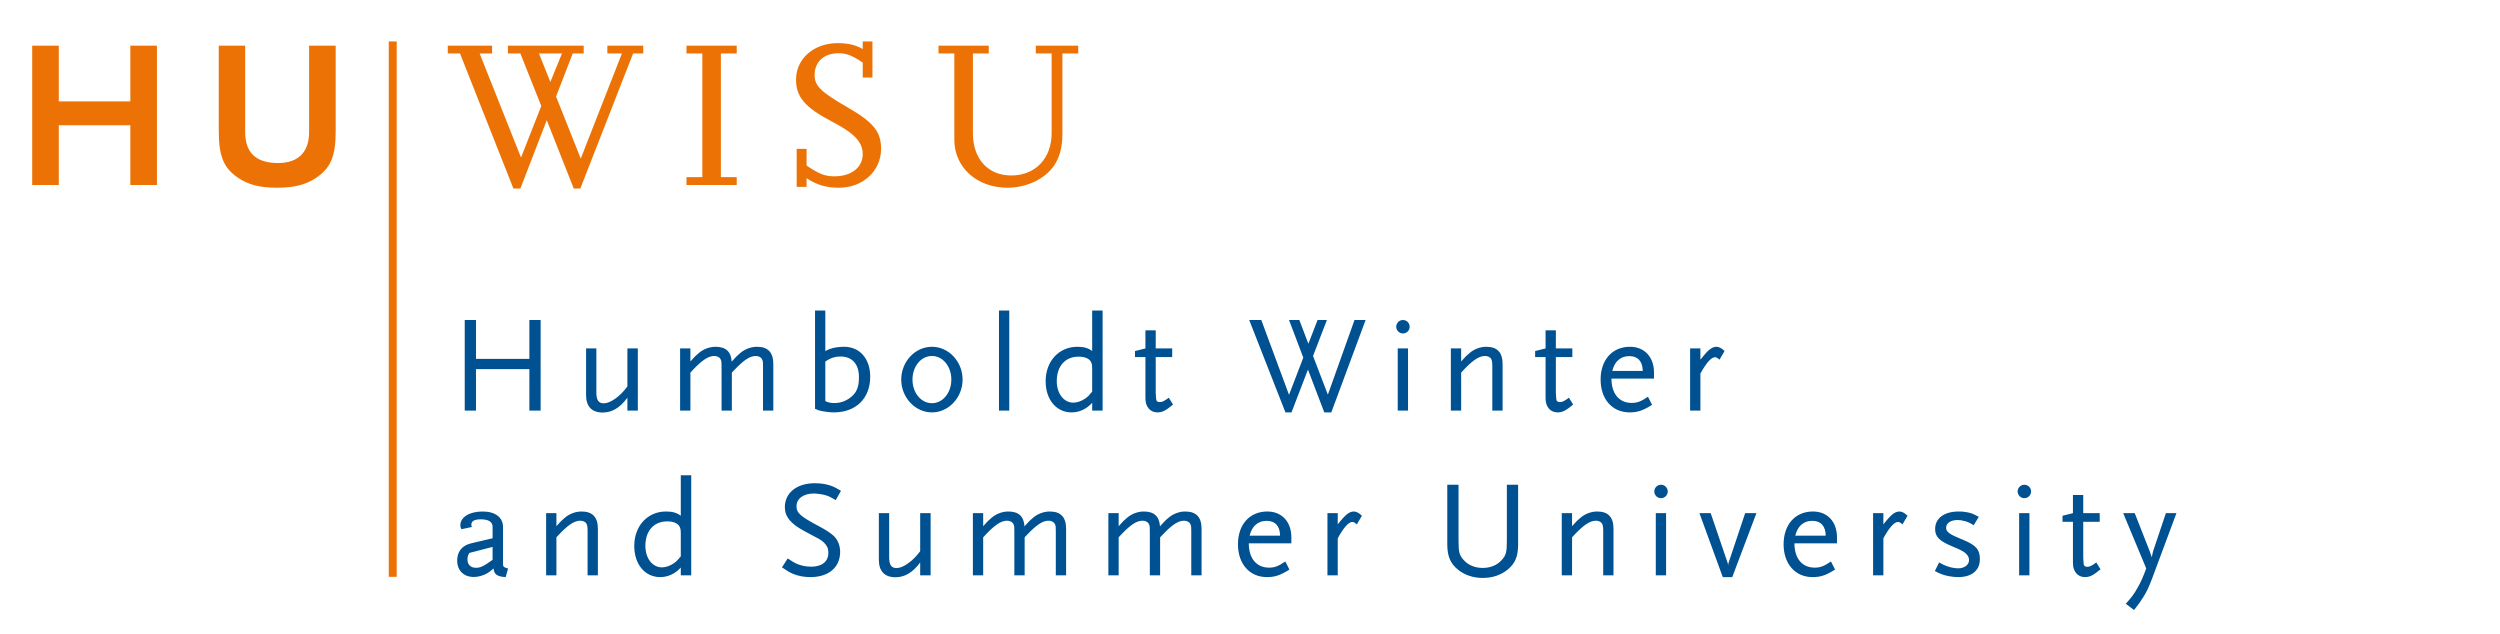
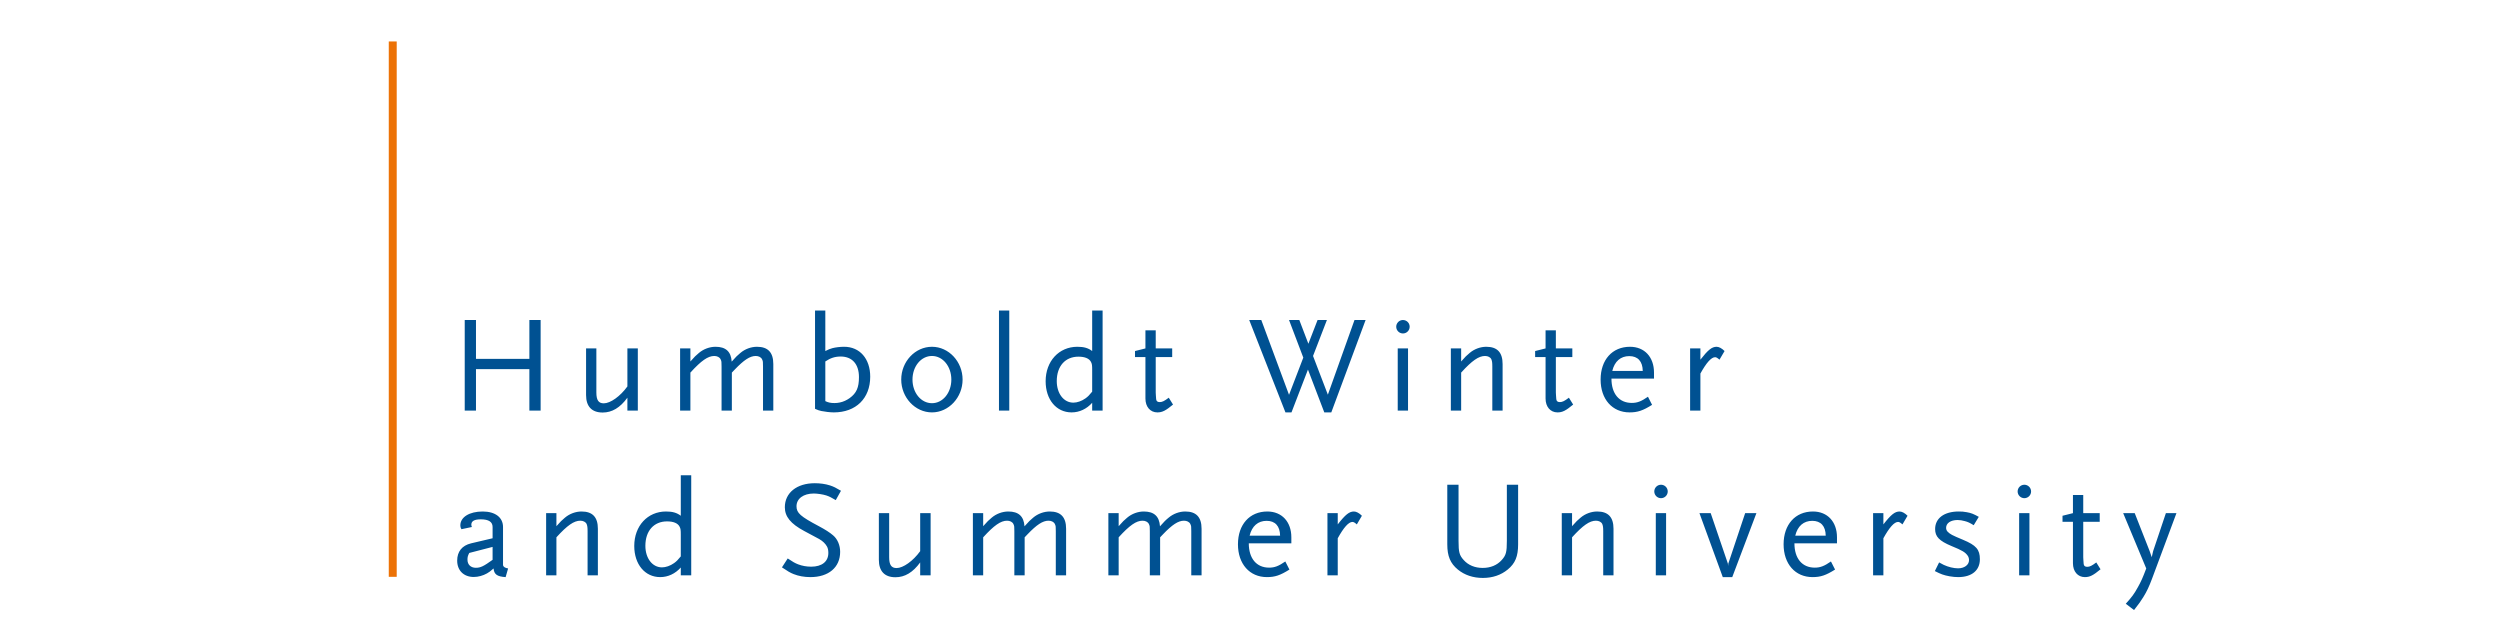
<svg xmlns="http://www.w3.org/2000/svg" version="1.1" x="0px" y="0px" viewBox="0 0 677.72 171.735" style="enable-background:new 0 0 677.72 171.735;" xml:space="preserve">
  <style type="text/css">
	.st0{fill:#EC7206;}
	.st1{fill:#005192;}
	.st2{display:none;}
	.st3{display:inline;}
</style>
  <g id="HUWISU">
    <g>
      <g>
-         <path class="st0" d="M42.542,50.145V12.381h-7.208v15.104H15.938V12.381h-7.21v37.764h7.21V33.953h19.396v16.192H42.542z      M91.004,35.383V12.381h-7.208v23.402c0,5.436-2.918,8.41-8.412,8.41c-6.006,0-8.924-2.804-8.924-8.41V12.381h-7.154v23.002     c0,6.922,1.26,10.07,5.15,12.76c2.862,1.944,5.952,2.746,10.7,2.746c4.692,0,7.896-0.86,10.642-2.746     C89.746,45.395,91.004,42.305,91.004,35.383 M174.37,14.499v-2.118h-9.726v2.118h3.948l-11.158,28.492l-6.694-16.82l4.52-11.672     h2.976v-2.118h-20.542v2.118h3.376l5.664,14.246l-5.492,13.96l-11.214-28.206h3.376v-2.118h-12.016v2.118h3.318l14.476,36.618     h1.888l7.152-18.538l7.324,18.538h1.774l14.304-36.618H174.37z M152.342,14.499l-3.148,7.724l-3.088-7.724H152.342z      M199.718,50.145v-2.118h-4.292V14.499h4.292v-2.118H186.1v2.118h4.29v33.528h-4.29v2.118H199.718z M238.852,40.359     c0-4.69-2.06-7.208-9.212-11.328c-7.15-4.12-8.81-5.778-8.81-8.698c0-3.544,2.518-5.892,6.408-5.892     c2.29,0,3.718,0.572,6.636,2.518v4.062h2.634v-9.784h-2.634v2.06c-1.828-1.088-3.948-1.604-6.806-1.604     c-6.466,0-11.272,4.236-11.272,9.9c0,4.692,2.458,7.552,9.668,11.328c6.18,3.206,8.41,5.608,8.41,8.87     c0,3.604-3.09,6.008-7.666,6.008c-2.518,0-4.062-0.572-7.552-2.918v-4.522h-2.688v10.3h2.688v-2.346     c2.86,1.832,5.206,2.576,8.812,2.576C233.934,50.889,238.852,46.311,238.852,40.359 M292.294,14.499v-2.118h-11.5v2.118h4.29     v21.57c0,6.866-4.406,11.5-10.928,11.5c-6.352,0-10.414-4.52-10.414-11.442V14.499h4.292v-2.118h-13.618v2.118h4.292v23.4     c0,7.496,6.122,12.99,14.418,12.99c2.802,0,5.55-0.688,7.954-1.946c4.75-2.576,6.922-6.522,6.922-12.646V14.499H292.294z" />
-       </g>
+         </g>
      <g>
        <path class="st1" d="M137.741,154.103c-0.856-0.148-1.304-0.446-1.378-0.892v-10.346c0-2.604-2.12-4.204-5.508-4.204     c-3.608,0-6.064,1.528-6.064,3.76c0,0.408,0.038,0.594,0.298,1.04l2.828-0.596c-0.112-0.296-0.148-0.444-0.148-0.632     c0-0.968,0.818-1.45,2.566-1.45c2.158,0,3.2,0.706,3.2,2.082v3.052l-5.842,1.378c-2.454,0.596-3.758,2.234-3.758,4.688     c0,2.68,1.786,4.428,4.502,4.428c1.19,0,2.532-0.372,3.572-0.966c0.56-0.3,0.93-0.598,1.788-1.342     c0.148,1.602,0.968,2.198,3.274,2.344L137.741,154.103z M133.535,151.761c-2.418,1.748-3.274,2.158-4.54,2.158     c-1.376,0-2.27-0.856-2.27-2.196c0-0.67,0.076-1.042,0.484-1.824l6.326-1.638V151.761z M162.077,155.965v-12.616     c0-3.16-1.452-4.688-4.428-4.688c-1.564,0-3.238,0.596-4.502,1.674c-0.818,0.672-1.154,1.006-2.308,2.308v-3.534h-2.79v16.856     h2.79v-10.308c2.94-3.236,4.764-4.504,6.474-4.504c0.782,0,1.452,0.336,1.712,0.894c0.186,0.484,0.262,0.856,0.262,1.974v11.944     H162.077z M187.383,155.965v-27.128h-2.83v10.978c-1.08-0.82-2.232-1.154-4.018-1.154c-4.986,0-8.598,3.908-8.598,9.342     c0,4.984,2.904,8.444,7.034,8.444c2.122,0,4.094-0.93,5.582-2.604v2.122H187.383z M184.553,150.831     c-0.782,0.966-1.192,1.376-1.824,1.822c-1.042,0.744-2.27,1.154-3.274,1.154c-2.604,0-4.502-2.458-4.502-5.842     c0-4.056,2.306-6.624,5.878-6.624c1.712,0,2.904,0.482,3.388,1.416c0.298,0.556,0.334,0.928,0.334,2.23V150.831z      M227.979,133.043c-1.376-0.82-1.972-1.118-2.976-1.452c-1.266-0.41-2.716-0.596-4.13-0.596c-4.876,0-8.112,2.606-8.112,6.512     c0,2.53,1.56,4.466,5.246,6.438c2.306,1.266,3.682,1.972,4.094,2.196c0.966,0.56,1.674,1.264,2.082,2.01     c0.26,0.446,0.372,1.042,0.372,1.748c0,2.346-1.75,3.72-4.652,3.72c-1.264,0-2.456-0.222-3.534-0.632     c-0.856-0.334-1.452-0.67-2.828-1.6l-1.564,2.42c1.602,1.08,2.234,1.45,3.164,1.822c1.302,0.522,2.866,0.818,4.54,0.818     c4.95,0,8.074-2.64,8.074-6.846c0-1.784-0.706-3.46-1.898-4.464c-0.892-0.782-2.194-1.6-3.868-2.494     c-4.988-2.642-6.066-3.572-6.066-5.396c0-2.084,1.898-3.46,4.688-3.46c0.968,0,2.456,0.224,3.386,0.522     c0.782,0.258,1.304,0.52,2.568,1.264L227.979,133.043z M252.279,155.965v-16.856h-2.828v10.308     c-1.936,2.678-4.616,4.576-6.4,4.576c-1.416,0-2.01-0.856-2.01-2.94v-11.944h-2.792v12.652c0,3.086,1.564,4.724,4.502,4.724     c2.532,0,4.726-1.302,6.7-4.018v3.498H252.279z M289.007,155.965v-12.616c0-3.16-1.454-4.688-4.428-4.688     c-1.564,0-3.24,0.596-4.504,1.674c-0.818,0.672-1.154,1.006-2.344,2.344c-0.186-2.716-1.6-4.018-4.392-4.018     c-1.562,0-3.238,0.596-4.504,1.674c-0.816,0.672-1.152,1.006-2.306,2.308v-3.534h-2.79v16.856h2.79v-10.308     c2.94-3.236,4.764-4.504,6.476-4.504c0.782,0,1.452,0.336,1.712,0.894c0.26,0.522,0.26,0.744,0.26,1.974v11.944h2.792v-10.308     l0.78-0.818c2.494-2.606,4.13-3.686,5.694-3.686c0.78,0,1.45,0.336,1.712,0.894c0.258,0.522,0.258,0.744,0.258,1.974v11.944     H289.007z M325.731,155.965v-12.616c0-3.16-1.45-4.688-4.426-4.688c-1.562,0-3.238,0.596-4.502,1.674     c-0.82,0.672-1.154,1.006-2.344,2.344c-0.186-2.716-1.602-4.018-4.392-4.018c-1.562,0-3.238,0.596-4.504,1.674     c-0.818,0.672-1.152,1.006-2.306,2.308v-3.534h-2.79v16.856h2.79v-10.308c2.94-3.236,4.762-4.504,6.474-4.504     c0.784,0,1.452,0.336,1.712,0.894c0.262,0.522,0.262,0.744,0.262,1.974v11.944h2.79v-10.308l0.782-0.818     c2.492-2.606,4.13-3.686,5.694-3.686c0.78,0,1.45,0.336,1.712,0.894c0.258,0.522,0.258,0.744,0.258,1.974v11.944H325.731z      M350.069,147.295v-1.638c0-4.204-2.568-6.996-6.512-6.996c-4.8,0-7.962,3.536-7.962,8.894c0,5.322,3.162,8.892,7.85,8.892     c2.196,0,3.61-0.482,6.104-2.046l-1.116-2.194c-1.826,1.266-2.904,1.674-4.392,1.674c-3.422,0-5.508-2.494-5.508-6.586H350.069z      M347.019,145.211h-8.262c0.634-2.604,2.268-4.02,4.614-4.02C345.679,141.191,346.981,142.607,347.019,145.211 M369.195,139.815     c-0.744-0.744-1.524-1.154-2.156-1.154c-1.266,0-2.308,0.82-4.394,3.498v-3.05h-2.79v16.856h2.79v-10.048     c1.602-2.902,2.942-4.428,3.984-4.428c0.334,0,0.632,0.186,1.19,0.67L369.195,139.815z M411.543,147.555v-16.15h-3.052v15.22     c0,3.05-0.222,3.908-1.412,5.21c-1.228,1.376-3.016,2.12-5.138,2.12c-2.12,0-3.908-0.744-5.134-2.12     c-1.192-1.302-1.416-2.16-1.416-5.21v-15.22h-3.05v16.15c0,3.2,0.82,5.172,2.866,6.846c1.822,1.49,4.13,2.27,6.772,2.27     c2.644,0,4.912-0.78,6.736-2.27C410.763,152.727,411.543,150.831,411.543,147.555 M437.403,155.965v-12.616     c0-3.16-1.45-4.688-4.426-4.688c-1.564,0-3.238,0.596-4.502,1.674c-0.818,0.672-1.154,1.006-2.308,2.308v-3.534h-2.79v16.856     h2.79v-10.308c2.94-3.236,4.764-4.504,6.474-4.504c0.78,0,1.452,0.336,1.712,0.894c0.188,0.484,0.26,0.856,0.26,1.974v11.944     H437.403z M451.657,139.109h-2.79v16.856h2.79V139.109z M452.103,133.229c0-1.006-0.818-1.824-1.824-1.824     c-1.004,0-1.824,0.818-1.824,1.824c0,1.004,0.82,1.822,1.824,1.822C451.285,135.051,452.103,134.233,452.103,133.229      M476.143,139.109h-3.052l-4.576,13.692l-0.038,0.632l-0.074-0.67l-4.654-13.654h-3.05l6.324,17.338h2.57L476.143,139.109z      M497.985,147.295v-1.638c0-4.204-2.568-6.996-6.512-6.996c-4.8,0-7.962,3.536-7.962,8.894c0,5.322,3.162,8.892,7.85,8.892     c2.196,0,3.61-0.482,6.104-2.046l-1.116-2.194c-1.826,1.266-2.904,1.674-4.394,1.674c-3.422,0-5.506-2.494-5.506-6.586H497.985z      M494.933,145.211h-8.26c0.632-2.604,2.268-4.02,4.614-4.02C493.593,141.191,494.895,142.607,494.933,145.211 M517.111,139.815     c-0.744-0.744-1.526-1.154-2.156-1.154c-1.266,0-2.31,0.82-4.392,3.498v-3.05h-2.79v16.856h2.79v-10.048     c1.6-2.902,2.94-4.428,3.982-4.428c0.332,0,0.632,0.186,1.19,0.67L517.111,139.815z M536.723,151.611     c0-2.642-1.006-3.794-4.578-5.284c-3.05-1.264-3.498-1.526-4.168-2.194c-0.26-0.26-0.41-0.634-0.41-1.044     c0-1.266,1.228-2.12,3.126-2.12c0.634,0,1.266,0.112,1.936,0.296c0.856,0.224,1.34,0.448,2.42,1.118l1.376-2.272     c-1.414-0.78-2.01-1.04-3.276-1.264c-0.708-0.15-1.45-0.186-2.158-0.186c-3.942,0-6.4,1.824-6.4,4.764     c0,2.046,1.116,3.2,4.392,4.578c3.014,1.228,3.794,1.71,4.464,2.678c0.188,0.262,0.336,0.744,0.336,1.154     c0,1.302-1.266,2.232-2.978,2.232c-1.19,0-2.678-0.372-3.868-0.93c-0.3-0.15-0.71-0.374-1.266-0.67l-1.154,2.346     c1.674,0.854,2.38,1.114,3.982,1.414c0.854,0.148,1.638,0.22,2.344,0.22C534.525,156.447,536.723,154.625,536.723,151.611      M550.155,139.109h-2.792v16.856h2.792V139.109z M550.603,133.229c0-1.006-0.82-1.824-1.824-1.824     c-1.004,0-1.824,0.818-1.824,1.824c0,1.004,0.82,1.822,1.824,1.822C549.783,135.051,550.603,134.233,550.603,133.229      M569.431,154.327l-1.154-1.86c-1.19,0.894-1.75,1.19-2.456,1.19c-0.594,0-0.93-0.26-0.968-0.818     c-0.036-0.186-0.036-0.522-0.074-1.042l-0.038-0.744v-9.6h4.466v-2.344h-4.466v-4.912h-2.79v4.912l-2.828,0.706v1.638h2.828     v11.238c0,2.232,1.302,3.756,3.238,3.756C566.527,156.447,567.457,155.965,569.431,154.327 M590.009,139.109h-2.864     l-3.462,10.308l-0.372,1.636l-0.56-1.636l-4.054-10.308h-3.128l6.252,14.994c-0.968,2.568-1.414,3.572-2.344,5.21     c-0.966,1.75-1.526,2.494-3.202,4.354l2.236,1.712c1.376-1.748,1.86-2.454,2.53-3.536c0.928-1.486,1.562-2.864,2.346-4.948     L590.009,139.109z" />
      </g>
      <g>
        <path class="st1" d="M146.559,111.311v-24.56h-3.052v10.532h-14.474V86.751h-3.052v24.56h3.052v-11.238h14.474v11.238H146.559z      M172.905,111.311V94.453h-2.826v10.308c-1.936,2.68-4.616,4.578-6.402,4.578c-1.414,0-2.01-0.856-2.01-2.94V94.453h-2.79v12.654     c0,3.086,1.562,4.724,4.502,4.724c2.532,0,4.726-1.302,6.7-4.018v3.498H172.905z M209.635,111.311V98.697     c0-3.164-1.452-4.69-4.43-4.69c-1.562,0-3.236,0.594-4.502,1.674c-0.818,0.67-1.154,1.006-2.346,2.346     c-0.186-2.718-1.6-4.02-4.39-4.02c-1.562,0-3.236,0.594-4.504,1.674c-0.818,0.67-1.152,1.006-2.306,2.308v-3.536h-2.79v16.858     h2.79v-10.308c2.94-3.238,4.764-4.504,6.476-4.504c0.78,0,1.45,0.336,1.71,0.896c0.262,0.52,0.262,0.742,0.262,1.97v11.946h2.79     v-10.308l0.782-0.818c2.494-2.604,4.132-3.686,5.692-3.686c0.784,0,1.452,0.336,1.712,0.896c0.262,0.52,0.262,0.742,0.262,1.97     v11.946H209.635z M235.905,102.119c0-4.874-2.828-8.112-7.07-8.112c-1.044,0-2.308,0.148-3.164,0.372     c-0.67,0.186-1.042,0.336-1.936,0.782V84.183h-2.79v26.644c0.782,0.372,1.116,0.446,1.712,0.594     c0.894,0.188,2.42,0.374,3.386,0.374C232.033,111.795,235.905,107.999,235.905,102.119 M232.853,102.231     c0,2.828-0.67,4.354-2.53,5.694c-0.782,0.558-1.712,1.004-2.678,1.19c-0.484,0.112-0.97,0.148-1.452,0.148     c-1.006,0-1.674-0.148-2.458-0.52V97.989c1.378-0.93,2.606-1.34,4.168-1.34C231.029,96.649,232.853,98.733,232.853,102.231      M260.947,102.901c0-4.874-3.758-8.894-8.298-8.894c-4.578,0-8.336,4.02-8.336,8.894c0,4.838,3.758,8.894,8.336,8.894     C257.189,111.795,260.947,107.739,260.947,102.901 M257.897,102.901c0,3.572-2.308,6.4-5.248,6.4c-2.976,0-5.284-2.828-5.284-6.4     c0-3.572,2.308-6.402,5.284-6.402C255.589,96.499,257.897,99.329,257.897,102.901 M273.601,84.183h-2.792v27.128h2.792V84.183z      M298.903,111.311V84.183h-2.828v10.978c-1.08-0.82-2.232-1.154-4.018-1.154c-4.986,0-8.598,3.908-8.598,9.34     c0,4.988,2.904,8.448,7.034,8.448c2.12,0,4.094-0.93,5.582-2.606v2.122H298.903z M296.075,106.175     c-0.78,0.966-1.19,1.376-1.824,1.824c-1.04,0.744-2.27,1.154-3.274,1.154c-2.604,0-4.502-2.456-4.502-5.844     c0-4.056,2.308-6.622,5.88-6.622c1.712,0,2.902,0.484,3.386,1.412c0.296,0.56,0.334,0.93,0.334,2.234V106.175z M317.993,109.673     l-1.154-1.86c-1.19,0.892-1.75,1.19-2.456,1.19c-0.596,0-0.93-0.26-0.968-0.818c-0.036-0.186-0.036-0.522-0.074-1.044     l-0.038-0.742v-9.6h4.466v-2.346h-4.466v-4.912h-2.79v4.912l-2.826,0.708v1.638h2.826v11.238c0,2.232,1.302,3.758,3.238,3.758     C315.089,111.795,316.019,111.311,317.993,109.673 M370.199,86.751h-3.012l-7.22,20.244l-4.02-10.496l3.76-9.748h-2.53     l-2.494,6.438l-2.456-6.438h-2.79l3.87,10.196l-3.87,10.084l-7.518-20.28h-3.274l9.824,25.044h1.636l4.466-11.61l4.428,11.61h1.9     L370.199,86.751z M381.699,94.453h-2.792v16.858h2.792V94.453z M382.145,88.573c0-1.004-0.818-1.822-1.824-1.822     c-1.004,0-1.824,0.818-1.824,1.822c0,1.006,0.82,1.824,1.824,1.824C381.327,90.397,382.145,89.579,382.145,88.573      M407.337,111.311V98.697c0-3.164-1.45-4.69-4.428-4.69c-1.562,0-3.238,0.594-4.502,1.674c-0.818,0.67-1.154,1.006-2.306,2.308     v-3.536h-2.792v16.858h2.792v-10.308c2.938-3.238,4.762-4.504,6.474-4.504c0.78,0,1.45,0.336,1.712,0.896     c0.186,0.482,0.262,0.854,0.262,1.97v11.946H407.337z M426.465,109.673l-1.154-1.86c-1.19,0.892-1.75,1.19-2.456,1.19     c-0.594,0-0.93-0.26-0.966-0.818c-0.038-0.186-0.038-0.522-0.076-1.044l-0.038-0.742v-9.6h4.466v-2.346h-4.466v-4.912h-2.79     v4.912l-2.828,0.708v1.638h2.828v11.238c0,2.232,1.302,3.758,3.238,3.758C423.561,111.795,424.493,111.311,426.465,109.673      M448.381,102.641v-1.638c0-4.204-2.566-6.996-6.512-6.996c-4.8,0-7.962,3.536-7.962,8.894c0,5.32,3.162,8.894,7.85,8.894     c2.196,0,3.612-0.484,6.104-2.046l-1.116-2.198c-1.824,1.266-2.902,1.676-4.39,1.676c-3.424,0-5.508-2.494-5.508-6.586H448.381z      M445.331,100.555h-8.262c0.634-2.604,2.27-4.018,4.614-4.018C443.989,96.537,445.293,97.951,445.331,100.555 M467.509,95.161     c-0.744-0.744-1.526-1.154-2.158-1.154c-1.266,0-2.31,0.818-4.392,3.498v-3.052h-2.79v16.858h2.79v-10.048     c1.6-2.902,2.94-4.428,3.982-4.428c0.334,0,0.632,0.186,1.19,0.67L467.509,95.161z" />
      </g>
      <rect x="105.39" y="11.237" class="st0" width="2.154" height="145.134" />
    </g>
  </g>
  <g id="HIC" class="st2">
    <g class="st3">
      <g>
        <path class="st0" d="M90.979,35.331V12.417h-7.182v23.312c0,5.416-2.906,8.38-8.378,8.38c-5.986,0-8.892-2.794-8.892-8.38V12.417     h-7.126v22.914c0,6.898,1.254,10.032,5.13,12.712c2.85,1.936,5.928,2.734,10.66,2.734c4.674,0,7.866-0.854,10.602-2.734     C89.725,45.305,90.979,42.229,90.979,35.331 M42.473,50.037v-37.62h-7.182v15.048H15.967V12.417H8.785v37.62h7.182V33.905h19.324     v16.132H42.473z" />
-         <path class="st1" d="M374.33,112.275c2.85,1.824,5.186,2.566,8.778,2.566c6.44,0,11.342-4.56,11.342-10.49     c0-4.672-2.052-7.182-9.176-11.286c-7.126-4.102-8.778-5.756-8.778-8.662c0-3.536,2.508-5.872,6.384-5.872     c2.28,0,3.704,0.57,6.612,2.508v4.048h2.622v-9.748h-2.622v2.052c-1.824-1.084-3.934-1.596-6.784-1.596     c-6.44,0-11.228,4.218-11.228,9.862c0,4.672,2.45,7.524,9.632,11.284c6.156,3.194,8.38,5.586,8.38,8.836     c0,3.59-3.078,5.986-7.638,5.986c-2.508,0-4.048-0.572-7.524-2.908v-4.504h-2.68v10.262h2.68V112.275z M356.146,76.479H344.69     v2.108h4.274v21.49c0,6.84-4.388,11.458-10.886,11.458c-6.328,0-10.374-4.504-10.374-11.4V78.587h4.274v-2.108h-13.566v2.108     h4.276v23.314c0,7.466,6.098,12.94,14.364,12.94c2.792,0,5.528-0.684,7.922-1.938c4.732-2.566,6.898-6.498,6.898-12.598V78.587     h4.274V76.479z M290.712,111.991h-4.846v-32.89h6.214c3.762,0,6.782,3.648,6.782,8.208c0,5.072-4.046,9.178-8.948,9.178     c-0.514,0-0.798,0-1.54-0.172v1.996c1.482,0.284,2.11,0.342,3.192,0.342c7.068,0,12.484-4.96,12.484-11.344     s-4.56-10.83-11.172-10.83h-16.302v2.108h4.274v33.404h-4.274v2.108h14.078L290.712,111.991z M261.3,111.991h-4.274V78.587h4.274     v-2.108h-8.892l-13.394,29.07l-12.996-29.07h-9.178v2.108h4.332v33.404h-4.332v2.108h11.514v-2.108h-4.332V83.319l14.022,31.35     l13.966-30.724v28.046h-4.276v2.108H261.3V111.991z M178.594,98.993l6.44-16.016l6.1,16.016H178.594z M204.528,111.933h-3.248     l-14.25-36.652h-2.052l-14.82,36.652h-2.964v2.166h10.886v-2.166h-4.73l4.16-10.26l14.592,0.056l3.99,10.262h-4.56v2.108h12.996     V111.933z M156.25,104.865h-2.736v4.162c-3.648,2.108-5.986,2.85-8.836,2.85c-8.492,0-15.104-7.354-15.104-16.816     c0-9.632,5.814-16.358,14.25-16.358c3.648,0,6.212,0.968,9.69,3.534v2.792h2.678v-9.69h-2.678v2.566     c-3.192-1.482-6.156-2.11-9.86-2.11c-11.116,0-19.724,8.55-19.724,19.608c0,11.228,8.608,19.438,20.35,19.438     c4.046,0,7.182-0.628,11.97-2.396V104.865z" />
-         <path class="st1" d="M666.852,42.518h-2.622v5.016h-14.022V14.588h4.276V12.48h-13.566v2.108h4.274V47.99h-4.274v2.11h25.934     V42.518z M601.93,34.994l6.442-16.018l6.098,16.018H601.93z M627.866,47.932h-3.25l-14.25-36.65h-2.052l-14.82,36.65h-2.964V50.1     h10.888v-2.168h-4.732l4.162-10.258l14.592,0.056l3.99,10.26h-4.56v2.11h12.996V47.932z M575.254,14.588h4.276V12.48h-11.458     v2.108h4.332v26.504L551.542,12.48h-8.264v2.108h3.932l1.54,2.166V47.99h-4.332v2.11h11.514v-2.11H551.6V20.63l21.888,30.096     h1.766V14.588z M511.756,14.76c7.24,0,12.54,6.952,12.54,16.53c0,9.574-5.3,16.586-12.596,16.586     c-7.41,0-12.768-6.954-12.768-16.586C498.932,21.6,504.29,14.76,511.756,14.76 M511.7,50.84c9.918,0,18.24-8.948,18.24-19.55     c0-10.604-8.322-19.496-18.24-19.496c-10.09,0-18.412,8.836-18.412,19.552C493.288,41.948,501.668,50.84,511.7,50.84      M478.982,47.99h-4.276V14.588h4.276V12.48h-13.566v2.108h4.274V47.99h-4.274v2.11h13.566V47.99z M445.068,47.99h-5.7V15.328     h11.4v4.562h2.736v-9.006h-2.736v1.596h-27.816v-1.596h-2.736v9.006h2.736v-4.562h11.4V47.99h-5.7v2.11h16.416V47.99z      M388.58,34.994l6.442-16.018l6.098,16.018H388.58z M414.516,47.932h-3.25l-14.25-36.65h-2.052l-14.82,36.65h-2.964V50.1h10.888     v-2.168h-4.732l4.162-10.258l14.592,0.056l3.99,10.26h-4.56v2.11h12.996V47.932z M361.904,14.588h4.276V12.48h-11.458v2.108     h4.332v26.504L338.192,12.48h-8.264v2.108h3.932l1.54,2.166V47.99h-4.332v2.11h11.514v-2.11h-4.332V20.63l21.888,30.096h1.766     V14.588z M295.272,15.1h5.358c4.788,0,7.466,2.738,7.466,7.638c0,4.676-3.02,7.866-7.352,7.866h-5.472V15.1z M318.926,47.932     h-2.222c-1.426,0-2.338-0.682-3.706-2.792l-8.208-12.654c5.472-0.798,8.55-4.332,8.55-9.86c0-1.824-0.398-3.534-1.14-5.074     c-1.71-3.534-4.844-5.072-10.374-5.072H285.98v2.108h4.276V47.99h-4.276v2.11h13.566v-2.11h-4.274V33.226h4.446l8.492,13.51     c1.882,3.02,2.508,3.364,5.872,3.364h4.844V47.932z M271.162,42.518h-2.622v5.016h-14.022V32.258h10.772v4.39l2.622-0.058V25.362     l-2.622,0.056v4.276h-10.772V15.1h13.508v4.846h2.566v-9.062h-2.622v1.596h-22.744v2.108h4.276V47.99h-4.276v2.11h25.936V42.518z      M224.878,47.99h-5.7V15.328h11.4v4.562h2.736v-9.006h-2.736v1.596h-27.816v-1.596h-2.736v9.006h2.736v-4.562h11.4V47.99h-5.7     v2.11h16.416V47.99z M184.75,14.588h4.274V12.48h-11.456v2.108h4.332v26.504L161.038,12.48h-8.266v2.108h3.934l1.538,2.166V47.99     h-4.332v2.11h11.514v-2.11h-4.332V20.63l21.888,30.096h1.768V14.588z M138.466,47.99h-4.274V14.588h4.274V12.48H124.9v2.108     h4.274V47.99H124.9v2.11h13.566V47.99z" />
+         <path class="st1" d="M666.852,42.518h-2.622v5.016h-14.022V14.588h4.276V12.48h-13.566v2.108h4.274V47.99h-4.274v2.11h25.934     V42.518z M601.93,34.994l6.442-16.018l6.098,16.018H601.93z M627.866,47.932h-3.25l-14.25-36.65h-2.052l-14.82,36.65h-2.964V50.1     h10.888v-2.168h-4.732l4.162-10.258l14.592,0.056l3.99,10.26h-4.56v2.11h12.996V47.932z M575.254,14.588h4.276V12.48h-11.458     v2.108h4.332v26.504L551.542,12.48h-8.264v2.108h3.932l1.54,2.166V47.99h-4.332v2.11h11.514v-2.11H551.6V20.63l21.888,30.096     h1.766V14.588z M511.756,14.76c7.24,0,12.54,6.952,12.54,16.53c0,9.574-5.3,16.586-12.596,16.586     c-7.41,0-12.768-6.954-12.768-16.586C498.932,21.6,504.29,14.76,511.756,14.76 M511.7,50.84c9.918,0,18.24-8.948,18.24-19.55     c0-10.604-8.322-19.496-18.24-19.496c-10.09,0-18.412,8.836-18.412,19.552C493.288,41.948,501.668,50.84,511.7,50.84      M478.982,47.99h-4.276V14.588h4.276V12.48h-13.566v2.108h4.274V47.99h-4.274v2.11h13.566V47.99z M445.068,47.99h-5.7V15.328     h11.4v4.562h2.736v-9.006h-2.736v1.596h-27.816v-1.596h-2.736v9.006h2.736v-4.562h11.4V47.99h-5.7v2.11h16.416V47.99z      M388.58,34.994l6.442-16.018l6.098,16.018H388.58z M414.516,47.932h-3.25l-14.25-36.65h-2.052l-14.82,36.65h-2.964V50.1h10.888     v-2.168h-4.732l4.162-10.258l14.592,0.056l3.99,10.26h-4.56v2.11h12.996V47.932z M361.904,14.588h4.276V12.48h-11.458v2.108     h4.332v26.504L338.192,12.48h-8.264v2.108h3.932l1.54,2.166V47.99h-4.332v2.11h11.514v-2.11h-4.332V20.63l21.888,30.096h1.766     V14.588z M295.272,15.1h5.358c4.788,0,7.466,2.738,7.466,7.638c0,4.676-3.02,7.866-7.352,7.866h-5.472V15.1z M318.926,47.932     h-2.222c-1.426,0-2.338-0.682-3.706-2.792l-8.208-12.654c5.472-0.798,8.55-4.332,8.55-9.86c0-1.824-0.398-3.534-1.14-5.074     c-1.71-3.534-4.844-5.072-10.374-5.072H285.98v2.108h4.276V47.99h-4.276v2.11h13.566v-2.11h-4.274V33.226h4.446l8.492,13.51     c1.882,3.02,2.508,3.364,5.872,3.364h4.844V47.932z M271.162,42.518h-2.622v5.016h-14.022V32.258h10.772v4.39l2.622-0.058V25.362     l-2.622,0.056v4.276h-10.772V15.1h13.508v4.846h2.566v-9.062h-2.622v1.596h-22.744v2.108h4.276V47.99h-4.276v2.11h25.936V42.518z      M224.878,47.99h-5.7V15.328h11.4v4.562h2.736v-9.006h-2.736v1.596h-27.816v-1.596h-2.736v9.006h2.736v-4.562h11.4V47.99h-5.7     v2.11h16.416V47.99z M184.75,14.588h4.274V12.48v2.108h4.332v26.504L161.038,12.48h-8.266v2.108h3.934l1.538,2.166V47.99     h-4.332v2.11h11.514v-2.11h-4.332V20.63l21.888,30.096h1.768V14.588z M138.466,47.99h-4.274V14.588h4.274V12.48H124.9v2.108     h4.274V47.99H124.9v2.11h13.566V47.99z" />
      </g>
-       <rect x="105.454" y="11.208" class="st0" width="2.2" height="145.134" />
    </g>
  </g>
  <g id="HIP" class="st2">
    <g class="st3">
      <g>
        <path class="st0" d="M90.914,35.31V12.396h-7.182v23.312c0,5.416-2.906,8.38-8.378,8.38c-5.986,0-8.892-2.794-8.892-8.38V12.396     h-7.126V35.31c0,6.898,1.254,10.032,5.13,12.712c2.85,1.936,5.928,2.734,10.66,2.734c4.674,0,7.866-0.854,10.602-2.734     C89.66,45.284,90.914,42.208,90.914,35.31 M42.408,50.016v-37.62h-7.182v15.048H15.902V12.396H8.72v37.62h7.182V33.884h19.324     v16.132H42.408z" />
        <path class="st1" d="M509.103,156.444v-12.712c0-3.188-1.462-4.724-4.462-4.724c-1.574,0-3.262,0.598-4.538,1.686     c-0.824,0.676-1.162,1.012-2.362,2.362c-0.188-2.736-1.612-4.048-4.424-4.048c-1.576,0-3.264,0.598-4.538,1.686     c-0.826,0.676-1.162,1.012-2.326,2.326v-3.564h-2.812v16.988h2.812v-10.388c2.964-3.262,4.8-4.536,6.526-4.536     c0.788,0,1.462,0.336,1.724,0.9c0.264,0.524,0.264,0.75,0.264,1.988v12.036h2.812v-10.388l0.788-0.824     c2.512-2.626,4.162-3.712,5.736-3.712c0.788,0,1.464,0.336,1.726,0.9c0.262,0.524,0.262,0.75,0.262,1.988v12.036H509.103z      M469.205,152.206c-2.438,1.764-3.3,2.176-4.576,2.176c-1.388,0-2.288-0.862-2.288-2.212c0-0.676,0.076-1.05,0.488-1.838     l6.376-1.65V152.206z M473.441,154.57c-0.862-0.15-1.312-0.45-1.386-0.9v-1.238v-9.188c0-2.624-2.138-4.236-5.55-4.236     c-3.638,0-6.114,1.536-6.114,3.786c0,0.412,0.038,0.6,0.3,1.05l2.85-0.6c-0.112-0.3-0.15-0.45-0.15-0.638     c0-0.974,0.826-1.462,2.588-1.462c2.176,0,3.226,0.712,3.226,2.1v3.076l-5.888,1.386c-2.476,0.6-3.788,2.25-3.788,4.726     c0,2.7,1.8,4.462,4.538,4.462c1.2,0,2.55-0.374,3.6-0.974c0.562-0.3,0.938-0.6,1.8-1.35c0.15,1.612,0.974,2.212,3.3,2.362     L473.441,154.57z M452.441,140.17c-0.75-0.75-1.536-1.162-2.174-1.162c-1.276,0-2.326,0.824-4.426,3.524v-3.076h-2.812v16.988     h2.812V146.32c1.614-2.926,2.964-4.464,4.014-4.464c0.336,0,0.636,0.188,1.2,0.676L452.441,140.17z M431.029,159.106     c0,2.288-3.112,4.314-6.562,4.314c-2.288,0-3.974-0.9-3.974-2.176c0-0.638,0.336-1.312,1.424-3l0.562-0.862h6.338     C430.317,157.382,431.029,157.944,431.029,159.106 M428.405,145.382c0,2.4-1.65,4.238-3.788,4.238     c-2.1,0-3.788-1.914-3.788-4.238c0-2.326,1.688-4.238,3.75-4.238C426.717,141.144,428.405,143.02,428.405,145.382      M434.029,141.82v-2.364l-3.074,0.264h-2.588c-1.65-0.562-2.362-0.712-3.6-0.712c-3.974,0-6.788,2.662-6.788,6.486     c0,2.362,1.126,4.238,3.264,5.4c-2.288,1.876-3.338,3.15-3.338,4.238c0,0.974,0.712,1.538,2.438,2.026     c-1.276,1.35-1.764,1.986-2.25,2.924c-0.338,0.676-0.526,1.274-0.526,1.762c0,2.214,3.076,4.088,6.638,4.088     c5.1,0,9.188-3.188,9.188-7.162c0-2.738-1.426-3.976-4.576-3.976h-6.338c-1.05,0-1.424-0.15-1.424-0.6     c0-0.488,0.638-1.238,2.212-2.55c0.262,0,0.45,0.038,0.562,0.038c0.488,0.038,0.826,0.076,1.05,0.076     c3.564,0,6.6-2.964,6.6-6.414c0-1.388-0.336-2.512-1.012-3.524H434.029z M405.981,147.97c0,3.6-2.326,6.45-5.288,6.45     c-3,0-5.326-2.85-5.326-6.45c0-3.6,2.326-6.45,5.326-6.45C403.655,141.52,405.981,144.37,405.981,147.97 M409.055,147.97     c0-4.914-3.788-8.962-8.362-8.962c-4.612,0-8.4,4.048-8.4,8.962c0,4.874,3.788,8.962,8.4,8.962     C405.267,156.932,409.055,152.844,409.055,147.97 M385.619,140.17c-0.75-0.75-1.538-1.162-2.176-1.162     c-1.274,0-2.324,0.824-4.424,3.524v-3.076h-2.814v16.988h2.814V146.32c1.612-2.926,2.962-4.464,4.012-4.464     c0.338,0,0.638,0.188,1.2,0.676L385.619,140.17z M363.681,139.194c0,2.326-1.126,4.276-2.926,5.026     c-0.824,0.336-1.836,0.486-3.224,0.486c-0.862,0-1.576-0.036-3.3-0.224v-10.2h4.238c1.986,0,3.074,0.3,3.824,1.05     C363.193,136.232,363.681,137.582,363.681,139.194 M366.869,139.008c0-2.326-0.638-4.052-1.914-5.364     c-1.386-1.424-3.036-1.95-6.036-1.95h-7.764v24.75h3.076v-9.374c2.174,0.224,2.85,0.3,3.824,0.3     C363.493,147.37,366.869,144.182,366.869,139.008 M322.919,147.52c0,4.086-2.326,6.712-5.926,6.712     c-1.724,0-2.85-0.488-3.412-1.462c-0.3-0.564-0.338-0.75-0.338-2.212v-5.888c0.788-1.012,1.162-1.388,1.838-1.876     c1.05-0.712,2.288-1.162,3.3-1.162C321.005,141.632,322.919,144.106,322.919,147.52 M325.955,147.482     c0-5.026-2.924-8.512-7.124-8.512c-2.138,0-4.162,0.974-5.588,2.624v-2.138h-2.812v25.952h2.812v-9.676     c1.088,0.826,2.25,1.162,4.05,1.162C322.319,156.894,325.955,152.956,325.955,147.482 M298.919,139.456h-2.812v16.988h2.812     V139.456z M299.369,133.532c0-1.012-0.826-1.838-1.838-1.838s-1.838,0.826-1.838,1.838c0,1.012,0.826,1.838,1.838,1.838     S299.369,134.544,299.369,133.532 M284.781,156.444v-12.712c0-3.188-1.462-4.724-4.462-4.724c-1.612,0-3.262,0.598-4.576,1.686     c-0.824,0.676-1.124,1.012-2.286,2.326v-13.914h-2.814v27.338h2.814v-10.388c2.924-3.262,4.762-4.536,6.524-4.536     c0.788,0,1.426,0.336,1.688,0.9c0.224,0.488,0.262,0.862,0.262,1.988v12.036H284.781z M260.407,152.058     c0-2.664-1.012-3.826-4.614-5.326c-3.074-1.276-3.524-1.538-4.198-2.212c-0.264-0.262-0.414-0.638-0.414-1.05     c0-1.276,1.238-2.138,3.15-2.138c0.638,0,1.276,0.112,1.95,0.3c0.864,0.224,1.35,0.45,2.438,1.126l1.388-2.288     c-1.426-0.788-2.026-1.05-3.3-1.276c-0.712-0.15-1.462-0.186-2.176-0.186c-3.974,0-6.45,1.836-6.45,4.798     c0,2.064,1.126,3.226,4.426,4.614c3.038,1.238,3.824,1.724,4.5,2.7c0.186,0.262,0.338,0.75,0.338,1.162     c0,1.312-1.276,2.25-3,2.25c-1.2,0-2.7-0.374-3.902-0.938c-0.298-0.15-0.712-0.374-1.274-0.674l-1.162,2.362     c1.686,0.862,2.4,1.126,4.012,1.424c0.862,0.15,1.65,0.226,2.362,0.226C258.195,156.932,260.407,155.094,260.407,152.058      M237.757,156.444v-12.712c0-3.188-1.462-4.724-4.462-4.724c-1.576,0-3.264,0.598-4.538,1.686     c-0.826,0.676-1.162,1.012-2.326,2.326v-3.564h-2.812v16.988h2.812v-10.388c2.964-3.262,4.8-4.536,6.526-4.536     c0.788,0,1.462,0.336,1.724,0.9c0.188,0.488,0.264,0.862,0.264,1.988v12.036H237.757z M215.331,140.17     c-0.75-0.75-1.536-1.162-2.174-1.162c-1.276,0-2.326,0.824-4.426,3.524v-3.076h-2.812v16.988h2.812V146.32     c1.614-2.926,2.964-4.464,4.014-4.464c0.336,0,0.636,0.188,1.2,0.676L215.331,140.17z M193.169,145.606h-8.324     c0.638-2.624,2.288-4.05,4.65-4.05C191.819,141.556,193.133,142.982,193.169,145.606 M196.245,147.706v-1.65     c0-4.236-2.588-7.048-6.562-7.048c-4.838,0-8.026,3.562-8.026,8.962c0,5.362,3.188,8.962,7.912,8.962     c2.214,0,3.638-0.488,6.15-2.062l-1.124-2.212c-1.838,1.274-2.926,1.686-4.426,1.686c-3.45,0-5.55-2.512-5.55-6.638H196.245z      M174.345,154.794l-1.162-1.874c-1.2,0.9-1.762,1.2-2.476,1.2c-0.6,0-0.936-0.264-0.974-0.826     c-0.038-0.188-0.038-0.524-0.076-1.05l-0.036-0.75v-9.674h4.5v-2.364h-4.5v-4.948h-2.814v4.948l-2.85,0.714v1.65h2.85v11.324     c0,2.25,1.314,3.788,3.264,3.788C171.421,156.932,172.357,156.444,174.345,154.794 M155.257,156.444v-12.712     c0-3.188-1.462-4.724-4.462-4.724c-1.574,0-3.262,0.598-4.538,1.686c-0.824,0.676-1.162,1.012-2.324,2.326v-3.564h-2.812v16.988     h2.812v-10.388c2.962-3.262,4.8-4.536,6.524-4.536c0.788,0,1.464,0.336,1.726,0.9c0.188,0.488,0.262,0.862,0.262,1.988v12.036     H155.257z M128.745,131.694h-3.074v24.75h3.074V131.694z" />
        <path class="st1" d="M317.856,109.795l-1.164-1.876c-1.2,0.902-1.762,1.2-2.474,1.2c-0.6,0-0.938-0.262-0.976-0.824     c-0.036-0.188-0.036-0.526-0.074-1.05l-0.038-0.75v-9.674h4.5v-2.364h-4.5v-4.95h-2.812v4.95l-2.85,0.712v1.652h2.85v11.324     c0,2.25,1.312,3.788,3.262,3.788C314.93,111.933,315.868,111.445,317.856,109.795 M295.956,106.269     c-0.788,0.976-1.2,1.388-1.838,1.838c-1.05,0.75-2.288,1.162-3.3,1.162c-2.624,0-4.538-2.474-4.538-5.886     c0-4.088,2.326-6.676,5.926-6.676c1.724,0,2.924,0.488,3.412,1.426c0.3,0.562,0.338,0.938,0.338,2.25V106.269z M298.806,111.445     V84.107h-2.85v11.062c-1.088-0.824-2.25-1.162-4.05-1.162c-5.026,0-8.662,3.938-8.662,9.412c0,5.026,2.924,8.514,7.086,8.514     c2.138,0,4.126-0.938,5.626-2.626v2.138H298.806z M273.494,84.107h-2.812v27.338h2.812V84.107z M257.856,102.969     c0,3.6-2.324,6.45-5.288,6.45c-3,0-5.324-2.85-5.324-6.45s2.324-6.45,5.324-6.45C255.532,96.519,257.856,99.369,257.856,102.969      M260.932,102.969c0-4.912-3.788-8.962-8.364-8.962c-4.612,0-8.4,4.05-8.4,8.962c0,4.876,3.788,8.964,8.4,8.964     C257.144,111.933,260.932,107.845,260.932,102.969 M232.806,102.295c0,2.85-0.674,4.388-2.55,5.738     c-0.786,0.562-1.724,1.012-2.7,1.2c-0.486,0.112-0.974,0.15-1.462,0.15c-1.012,0-1.688-0.15-2.474-0.526V98.019     c1.386-0.936,2.624-1.35,4.2-1.35C230.97,96.669,232.806,98.769,232.806,102.295 M235.882,102.183     c0-4.914-2.85-8.176-7.126-8.176c-1.05,0-2.324,0.15-3.186,0.376c-0.676,0.186-1.05,0.336-1.95,0.786V84.107h-2.814v26.85     c0.788,0.376,1.126,0.45,1.726,0.6c0.9,0.188,2.438,0.376,3.412,0.376C231.982,111.933,235.882,108.107,235.882,102.183      M209.594,111.445V98.733c0-3.188-1.462-4.726-4.462-4.726c-1.574,0-3.262,0.6-4.538,1.688c-0.824,0.674-1.162,1.012-2.362,2.362     c-0.188-2.738-1.612-4.05-4.424-4.05c-1.576,0-3.264,0.6-4.538,1.688c-0.826,0.674-1.162,1.012-2.326,2.324v-3.562h-2.812v16.988     h2.812v-10.388c2.964-3.262,4.8-4.538,6.526-4.538c0.788,0,1.462,0.338,1.724,0.9c0.264,0.526,0.264,0.75,0.264,1.988v12.038     h2.812v-10.388l0.788-0.824c2.512-2.626,4.162-3.714,5.736-3.714c0.788,0,1.464,0.338,1.726,0.9     c0.262,0.526,0.262,0.75,0.262,1.988v12.038H209.594z M172.77,111.445V94.457h-2.85v10.388c-1.95,2.7-4.65,4.612-6.45,4.612     c-1.424,0-2.024-0.862-2.024-2.962V94.457h-2.814v12.75c0,3.114,1.576,4.762,4.538,4.762c2.55,0,4.762-1.312,6.75-4.05v3.526     H172.77z M146.408,111.445v-24.75h-3.076v10.612h-14.586V86.695h-3.076v24.75h3.076v-11.326h14.586v11.326H146.408z" />
        <path class="st0" d="M167.813,47.968h-4.846v-32.89h6.214c3.762,0,6.782,3.65,6.782,8.21c0,5.072-4.046,9.176-8.948,9.176     c-0.514,0-0.798,0-1.54-0.17v1.994c1.482,0.286,2.11,0.342,3.192,0.342c7.068,0,12.484-4.958,12.484-11.342     c0-6.386-4.56-10.83-11.172-10.83h-16.302v2.108h4.274v33.402h-4.274v2.11h14.078L167.813,47.968z M138.401,47.968h-4.274V14.566     h4.274v-2.108h-13.566v2.108h4.274v33.402h-4.274v2.11h13.566V47.968z" />
      </g>
      <rect x="105.389" y="11.186" class="st0" width="2.2" height="145.134" />
    </g>
  </g>
</svg>